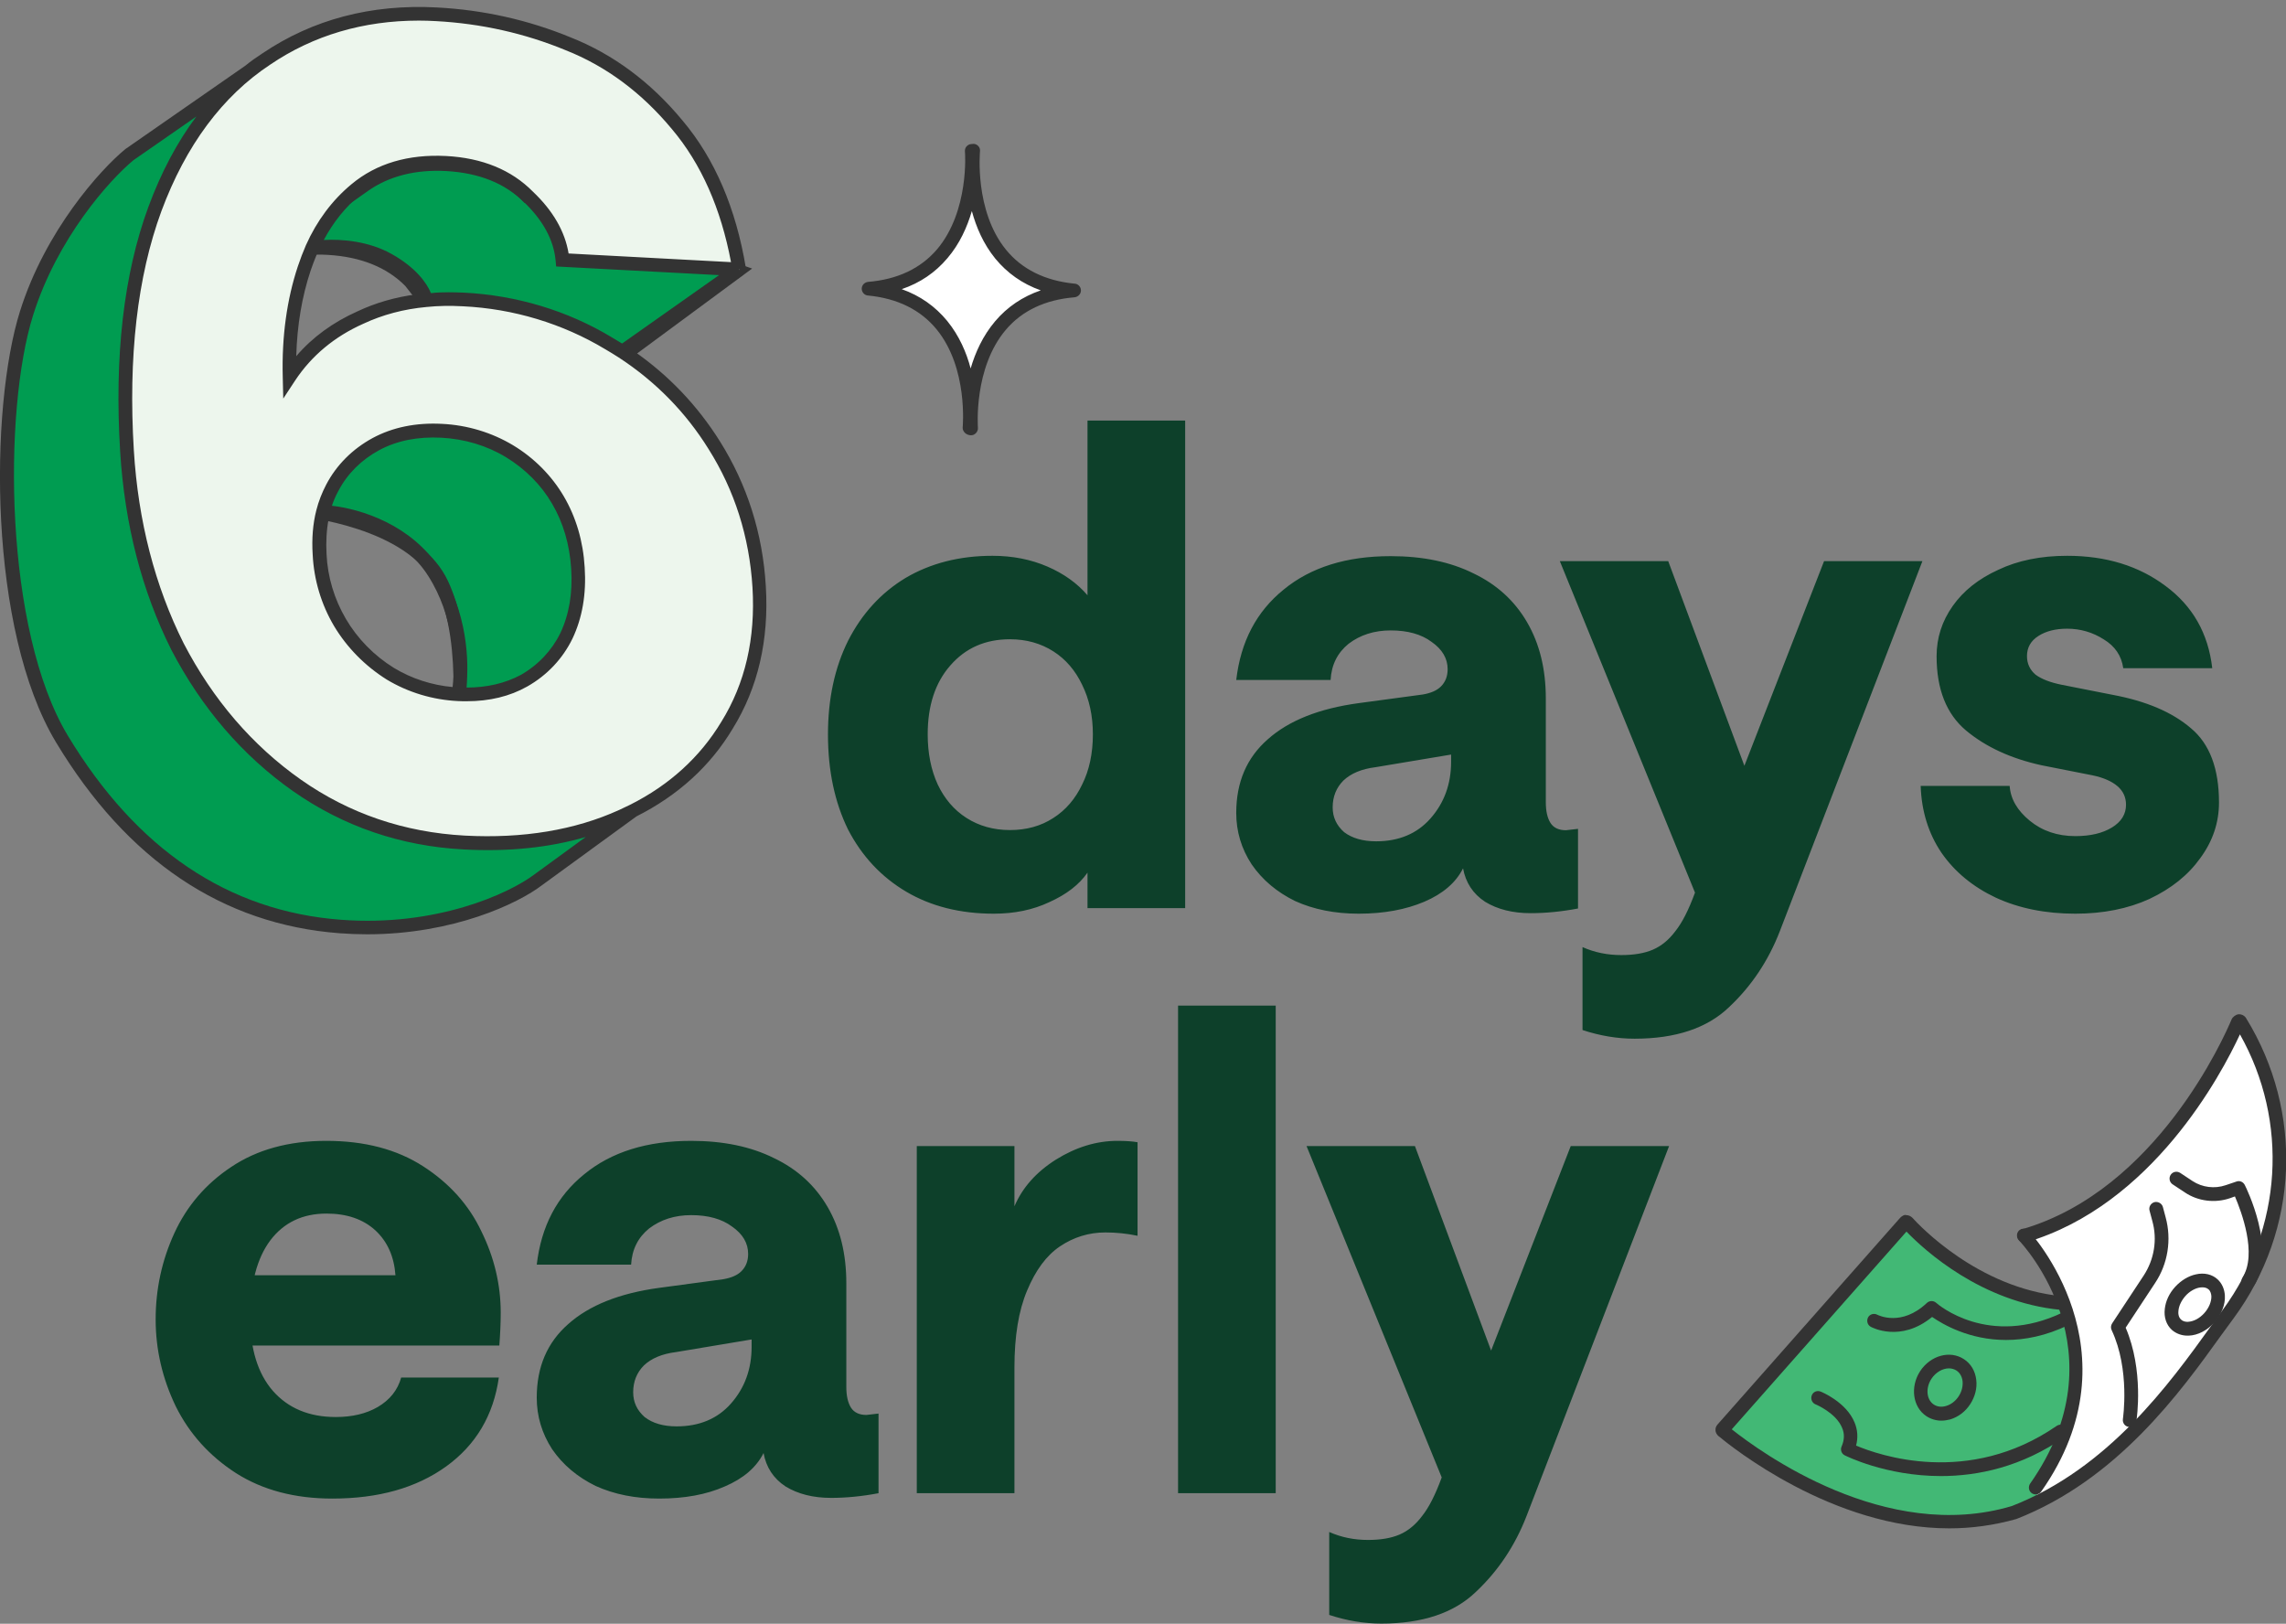
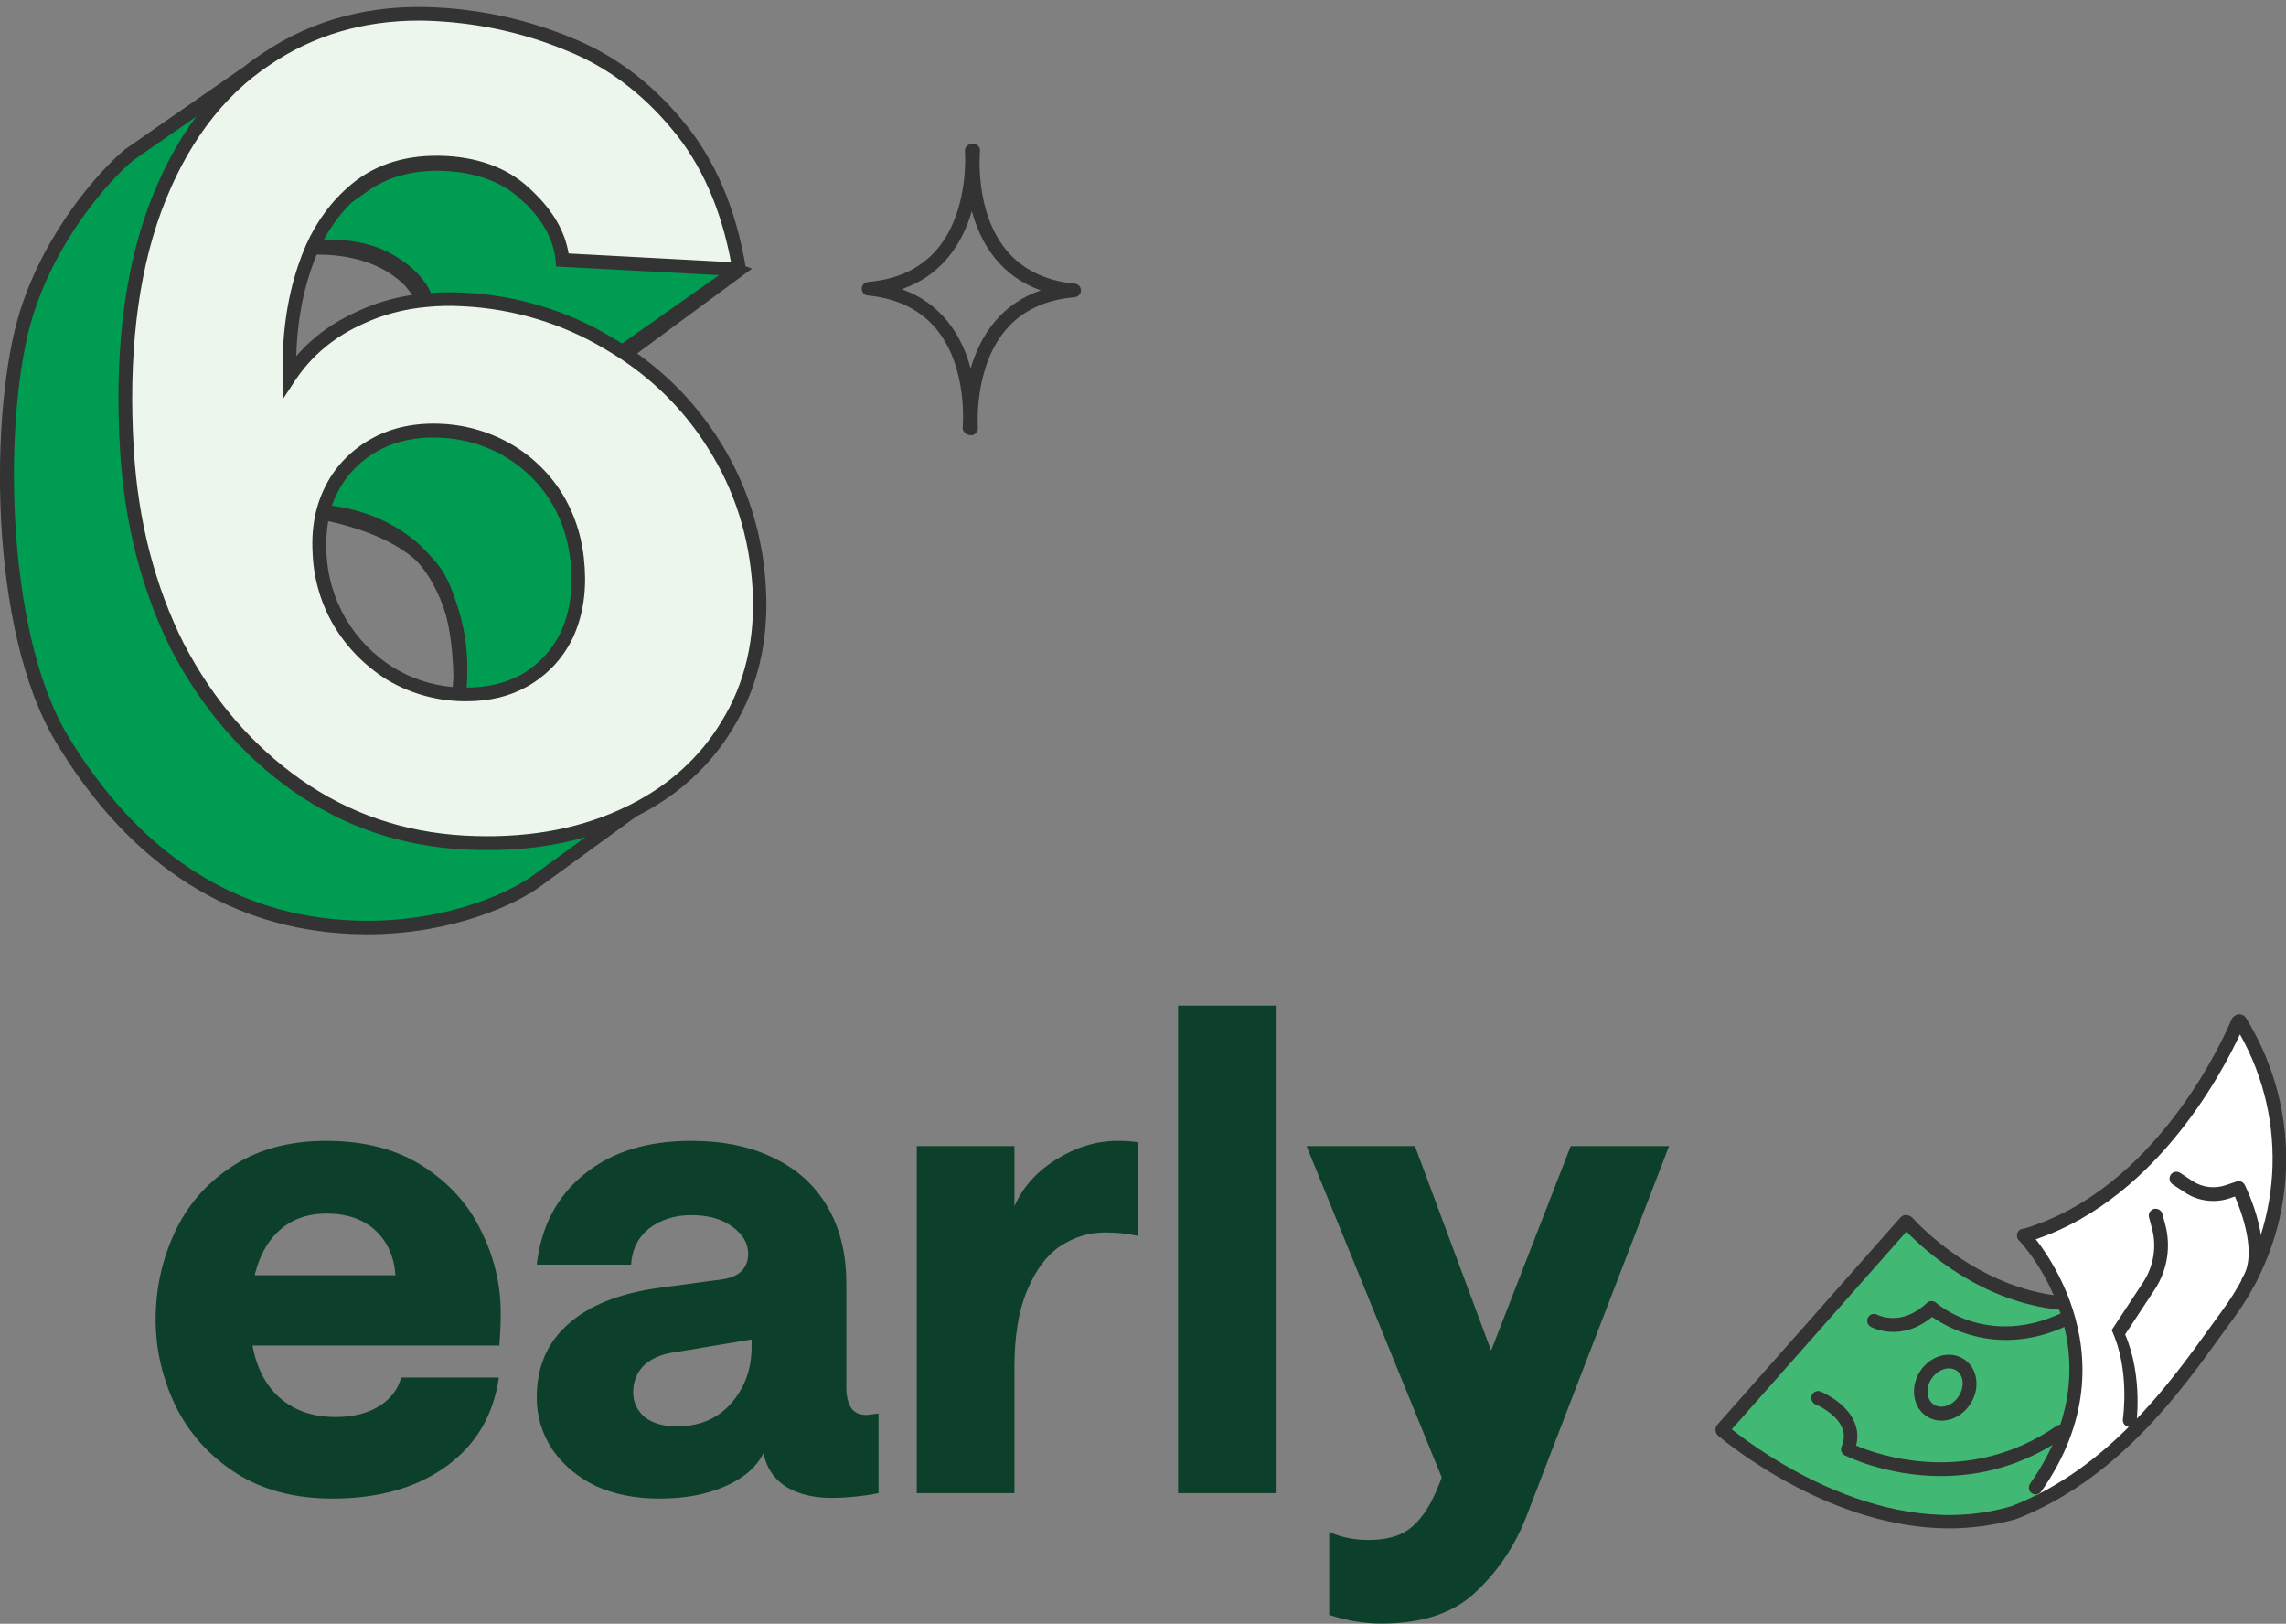
<svg xmlns="http://www.w3.org/2000/svg" version="1.1" id="Layer_1" x="0px" y="0px" viewBox="0 0 132.03 93.78" style="enable-background:new 0 0 132.03 93.78;" xml:space="preserve">
  <rect x="0" y="0" width="132.03" height="93.78" fill="#808080" stroke="none" />
  <style type="text/css">
	.st0{fill:#0D402A;}
	.st1{fill:#009C51;}
	.st2{fill:#333333;}
	.st3{fill:#EDF6ED;}
	.st4{fill:#FFFFFF;}
	.st5{fill:#42B875;}
</style>
-   <path class="st0" d="M57.4,52.77c-1.93,0-3.62-0.42-5.06-1.27c-1.44-0.85-2.56-2.05-3.36-3.59c-0.77-1.57-1.16-3.4-1.16-5.49  c0-2.06,0.39-3.86,1.16-5.41c0.8-1.57,1.91-2.78,3.32-3.63c1.44-0.85,3.12-1.28,5.02-1.28c1.16,0,2.22,0.21,3.17,0.62  c0.95,0.41,1.73,0.97,2.32,1.66V24.29h5.64v28.16h-5.64v-2.05c-0.49,0.7-1.22,1.26-2.2,1.7C59.66,52.55,58.59,52.77,57.4,52.77z   M58.33,47.94c0.95,0,1.79-0.23,2.51-0.7c0.72-0.46,1.27-1.11,1.66-1.93c0.41-0.82,0.62-1.79,0.62-2.9c0-1.08-0.21-2.03-0.62-2.86  c-0.39-0.82-0.94-1.47-1.66-1.93c-0.72-0.46-1.56-0.7-2.51-0.7c-1.42,0-2.56,0.5-3.44,1.51c-0.88,1-1.31,2.33-1.31,3.98  c0,1.08,0.19,2.05,0.58,2.9c0.39,0.82,0.94,1.47,1.66,1.93C56.54,47.7,57.38,47.94,58.33,47.94z M78.47,52.77  c-1.36,0-2.59-0.24-3.67-0.73c-1.06-0.52-1.89-1.22-2.51-2.12c-0.59-0.9-0.89-1.89-0.89-2.97c0-1.78,0.61-3.19,1.82-4.25  c1.21-1.08,2.96-1.78,5.25-2.09l3.71-0.5c0.46-0.08,0.81-0.23,1.04-0.46c0.26-0.26,0.39-0.59,0.39-1c0-0.62-0.31-1.15-0.93-1.58  c-0.59-0.44-1.38-0.66-2.36-0.66c-0.95,0-1.76,0.26-2.43,0.77c-0.64,0.52-0.99,1.21-1.04,2.09H71.4c0.26-2.22,1.17-3.95,2.74-5.22  c1.57-1.29,3.63-1.93,6.18-1.93c1.85,0,3.45,0.33,4.79,1c1.34,0.64,2.37,1.58,3.09,2.82c0.72,1.24,1.08,2.7,1.08,4.4v5.99  c0,0.52,0.09,0.91,0.27,1.2c0.18,0.28,0.48,0.42,0.89,0.42c0.23-0.03,0.46-0.05,0.7-0.08v4.6c-0.95,0.18-1.87,0.27-2.74,0.27  c-1.03,0-1.91-0.22-2.63-0.66c-0.7-0.46-1.12-1.11-1.27-1.93c-0.41,0.82-1.16,1.47-2.24,1.93C81.2,52.53,79.94,52.77,78.47,52.77z   M79.48,48.59c1.31,0,2.36-0.44,3.13-1.31c0.8-0.9,1.2-2,1.2-3.28v-0.42l-4.37,0.73c-0.8,0.1-1.42,0.36-1.85,0.77  c-0.41,0.41-0.62,0.93-0.62,1.55c0,0.57,0.22,1.04,0.66,1.43C78.09,48.41,78.71,48.59,79.48,48.59z M90.09,32.41h6.26l4.79,12.87  l-2.32,8.54L90.09,32.41z M111.03,32.41l-8.23,21.36c-0.67,1.73-1.65,3.19-2.94,4.4c-1.26,1.21-3.08,1.82-5.45,1.82  c-1,0-2.01-0.17-3.01-0.5V54.7c0.7,0.31,1.44,0.46,2.24,0.46c0.72,0,1.33-0.1,1.82-0.31c0.49-0.21,0.93-0.57,1.31-1.08  c0.39-0.49,0.76-1.22,1.12-2.2l7.46-19.16H111.03z M119.86,52.77c-1.72,0-3.26-0.31-4.6-0.93c-1.31-0.62-2.36-1.48-3.13-2.59  c-0.75-1.11-1.15-2.4-1.2-3.86h5.14c0.05,0.75,0.44,1.42,1.16,2.01s1.6,0.89,2.63,0.89c0.88,0,1.58-0.17,2.12-0.5  c0.54-0.33,0.81-0.77,0.81-1.31c0-0.44-0.17-0.8-0.5-1.08c-0.33-0.28-0.81-0.49-1.43-0.62l-2.94-0.58  c-1.78-0.39-3.23-1.06-4.37-2.01c-1.13-0.95-1.7-2.38-1.7-4.29c0-1.06,0.31-2.02,0.93-2.9c0.62-0.88,1.49-1.57,2.63-2.09  c1.13-0.54,2.46-0.81,3.98-0.81c2.24,0,4.13,0.58,5.68,1.74c1.57,1.16,2.47,2.74,2.7,4.75h-5.14c-0.1-0.72-0.48-1.27-1.12-1.66  c-0.64-0.41-1.35-0.62-2.12-0.62c-0.67,0-1.22,0.14-1.66,0.42c-0.44,0.28-0.66,0.67-0.66,1.16c0,0.44,0.17,0.8,0.5,1.08  c0.36,0.26,0.86,0.45,1.51,0.58l2.94,0.58c1.93,0.36,3.44,1,4.52,1.93c1.08,0.9,1.62,2.33,1.62,4.29c0,1.16-0.36,2.23-1.08,3.21  c-0.7,0.98-1.67,1.76-2.94,2.36C122.91,52.48,121.48,52.77,119.86,52.77z" />
  <path class="st0" d="M14.45,76.08c0,1.83,0.44,3.25,1.31,4.25c0.88,1,2.09,1.51,3.63,1.51c0.95,0,1.76-0.19,2.43-0.58  c0.7-0.41,1.15-0.98,1.35-1.7h5.64c-0.31,2.19-1.33,3.9-3.05,5.14c-1.73,1.24-3.91,1.85-6.57,1.85c-2.16,0-4.02-0.49-5.56-1.47  c-1.55-1-2.7-2.29-3.48-3.86c-0.77-1.6-1.16-3.27-1.16-5.02c0-1.75,0.36-3.41,1.08-4.98s1.82-2.85,3.28-3.82  c1.49-1,3.32-1.51,5.49-1.51c2.22,0,4.08,0.49,5.6,1.47c1.52,0.98,2.64,2.23,3.36,3.75c0.75,1.52,1.12,3.09,1.12,4.71  c0,0.59-0.03,1.22-0.08,1.89H12.29v-4.06h10.55c-0.08-1.08-0.46-1.94-1.16-2.59c-0.7-0.64-1.64-0.97-2.82-0.97  c-1.39,0-2.47,0.52-3.25,1.55C14.84,72.67,14.45,74.15,14.45,76.08z M38.07,86.55c-1.37,0-2.59-0.24-3.67-0.73  c-1.06-0.52-1.89-1.22-2.51-2.12C31.3,82.79,31,81.8,31,80.72c0-1.78,0.61-3.19,1.82-4.25c1.21-1.08,2.96-1.78,5.25-2.09l3.71-0.5  c0.46-0.08,0.81-0.23,1.04-0.46c0.26-0.26,0.39-0.59,0.39-1c0-0.62-0.31-1.15-0.93-1.58c-0.59-0.44-1.38-0.66-2.36-0.66  c-0.95,0-1.76,0.26-2.43,0.77c-0.64,0.52-0.99,1.21-1.04,2.09H31c0.26-2.22,1.17-3.95,2.74-5.22c1.57-1.29,3.63-1.93,6.18-1.93  c1.85,0,3.45,0.33,4.79,1c1.34,0.64,2.37,1.58,3.09,2.82c0.72,1.24,1.08,2.7,1.08,4.4v5.99c0,0.52,0.09,0.91,0.27,1.2  c0.18,0.28,0.48,0.42,0.89,0.42c0.23-0.03,0.46-0.05,0.7-0.08v4.6c-0.95,0.18-1.87,0.27-2.74,0.27c-1.03,0-1.91-0.22-2.63-0.66  c-0.7-0.46-1.12-1.11-1.27-1.93c-0.41,0.82-1.16,1.47-2.24,1.93C40.8,86.32,39.54,86.55,38.07,86.55z M39.08,82.38  c1.31,0,2.36-0.44,3.13-1.31c0.8-0.9,1.2-2,1.2-3.28v-0.43l-4.37,0.73c-0.8,0.1-1.42,0.36-1.85,0.77c-0.41,0.41-0.62,0.93-0.62,1.55  c0,0.57,0.22,1.04,0.66,1.43C37.69,82.2,38.31,82.38,39.08,82.38z M65.69,71.37c-0.62-0.13-1.24-0.19-1.85-0.19  c-0.95,0-1.83,0.27-2.63,0.81c-0.77,0.52-1.4,1.37-1.89,2.55c-0.49,1.16-0.73,2.64-0.73,4.44v7.26h-5.64V66.19h5.64v3.48  c0.46-1.08,1.26-1.98,2.4-2.7c1.16-0.72,2.34-1.08,3.55-1.08c0.49,0,0.88,0.03,1.16,0.08V71.37z M68.04,58.08h5.64v28.16h-5.64  V58.08z M75.46,66.19h6.26l4.79,12.86l-2.32,8.54L75.46,66.19z M96.4,66.19l-8.23,21.36c-0.67,1.73-1.65,3.19-2.94,4.4  c-1.26,1.21-3.08,1.82-5.45,1.82c-1,0-2.01-0.17-3.01-0.5v-4.79c0.7,0.31,1.44,0.46,2.24,0.46c0.72,0,1.33-0.1,1.82-0.31  c0.49-0.21,0.93-0.57,1.31-1.08c0.39-0.49,0.76-1.22,1.12-2.2l7.46-19.16H96.4z" />
  <g>
    <path class="st1" d="M30.56,11.45l12.08,4.19l-8.43,6.22l3.16,17.16l-11.05,4.03c0,0,0.93-5.68-0.79-9.35   c-1.72-3.67-8.17-4.26-8.17-4.26l7.56-11.62l-1.21-1.55c-1.16-1.19-2.75-1.83-4.75-1.94c-1.89-0.1-3.48,0.31-4.78,1.22l6.86-4.84   c1.3-0.91,2.89-1.32,4.78-1.22C27.81,9.62,29.4,10.27,30.56,11.45z" />
    <path class="st2" d="M25.85,43.64l0.1-0.64c0.01-0.06,0.89-5.61-0.76-9.13c-1.61-3.43-7.8-4.04-7.87-4.04l-0.62-0.06l7.75-11.92   l-1.04-1.33c-1.06-1.08-2.58-1.69-4.48-1.8c-1.79-0.1-3.31,0.29-4.53,1.15l-0.01,0l-0.44-0.62c0,0,0,0,0.01-0.01l6.85-4.83   c1.36-0.96,3.05-1.39,5.01-1.29c2.06,0.11,3.72,0.78,4.94,1.99l12.68,4.4l-8.82,6.51l3.18,17.24L25.85,43.64z M18,29.15   c1.7,0.25,6.38,1.23,7.87,4.4c1.43,3.04,1.1,7.33,0.91,8.94l10.16-3.71L33.8,21.7l8.04-5.94l-11.55-4.05   c-1.09-1.11-2.6-1.72-4.5-1.83c-1.79-0.1-3.32,0.29-4.54,1.15l-4.29,3.02c0.63-0.1,1.3-0.13,2.01-0.09c2.1,0.11,3.78,0.8,5,2.05   l1.41,1.79L18,29.15z" />
  </g>
  <path class="st1" d="M38.42,45.64l-6.86,4.84c-0.78,0.55-1.62,1.02-2.49,1.41c-2.62,1.2-5.66,1.71-9.11,1.52  c-3.58-0.19-6.8-1.29-9.67-3.3c-2.86-2.01-5.16-4.68-6.89-8.01c-1.69-3.37-2.66-7.14-2.92-11.3c-0.34-5.46,0.19-10.12,1.61-13.97  c1.39-3.73,3.42-6.54,6.09-8.42l6.86-4.83c-2.67,1.88-4.7,4.69-6.09,8.42c-1.42,3.85-1.95,8.51-1.61,13.97  c0.26,4.16,1.23,7.93,2.92,11.3c1.73,3.33,4.03,6,6.89,8.01c2.87,2.01,6.09,3.11,9.67,3.3c3.45,0.18,6.48-0.32,9.11-1.52  C36.8,46.66,37.63,46.19,38.42,45.64z" />
  <path class="st3" d="M35.14,19.95c2.51,1.46,4.61,3.48,6.11,5.9c1.54,2.46,2.41,5.18,2.59,8.17c0.19,3.03-0.43,5.7-1.85,8  c-1.38,2.3-3.4,4.05-6.06,5.24c-2.62,1.2-5.65,1.7-9.1,1.52c-3.58-0.19-6.8-1.29-9.66-3.3c-2.86-2.01-5.16-4.68-6.89-8.01  c-1.69-3.37-2.66-7.14-2.92-11.29C7.02,20.71,7.55,16.05,8.97,12.2c1.45-3.89,3.6-6.78,6.44-8.66c2.84-1.92,6.11-2.78,9.82-2.58  c2.63,0.14,5.21,0.71,7.61,1.7c2.41,0.95,4.5,2.51,6.29,4.67c1.83,2.17,3.03,4.96,3.58,8.35l-10.2-0.54  c-0.12-1.3-0.79-2.52-1.99-3.67c-1.16-1.18-2.74-1.83-4.75-1.94c-2.09-0.11-3.82,0.4-5.19,1.54c-1.36,1.14-2.36,2.66-2.98,4.57  c-0.62,1.87-0.91,3.95-0.85,6.24c0.99-1.5,2.36-2.64,4.09-3.41c1.73-0.81,3.71-1.16,5.94-1.04C29.76,17.57,32.64,18.44,35.14,19.95z   M32.74,36.85c0.54-1.14,0.76-2.44,0.67-3.91c-0.09-1.47-0.48-2.79-1.16-3.95c-0.67-1.14-1.62-2.11-2.78-2.8  c-1.17-0.71-2.52-1.12-3.92-1.18c-1.44-0.08-2.71,0.18-3.8,0.77c-1.09,0.58-1.97,1.46-2.52,2.52c-0.58,1.09-0.83,2.37-0.74,3.85  c0.06,1.38,0.46,2.73,1.17,3.92c0.71,1.2,1.7,2.21,2.91,2.97c1.17,0.71,2.52,1.12,3.92,1.18c1.44,0.08,2.7-0.18,3.8-0.77  C31.36,38.83,32.21,37.93,32.74,36.85" />
  <path class="st3" d="M35.13,19.82c0.28,0.16,0.55,0.33,0.81,0.5c2.15,1.41,3.96,3.25,5.3,5.4c1.55,2.46,2.41,5.18,2.6,8.17  c0.19,3.03-0.43,5.7-1.85,8c-1.27,2.11-3.08,3.76-5.43,4.94c-0.21,0.1-0.42,0.21-0.64,0.3c-2.62,1.2-5.66,1.7-9.11,1.52  c-3.58-0.19-6.8-1.29-9.67-3.3c-2.86-2.01-5.16-4.68-6.89-8.01c-1.69-3.37-2.66-7.14-2.92-11.3c-0.34-5.46,0.19-10.12,1.61-13.97  c1.45-3.9,3.6-6.78,6.44-8.66c2.84-1.92,6.11-2.78,9.82-2.58c2.63,0.14,5.21,0.71,7.61,1.7c2.41,0.95,4.51,2.51,6.29,4.68  c1.83,2.17,3.03,4.96,3.59,8.35l-10.21-0.54c-0.12-1.3-0.79-2.53-1.99-3.67c-1.16-1.19-2.75-1.83-4.75-1.94  c-2.09-0.11-3.82,0.4-5.19,1.54c-1.07,0.89-1.91,2.02-2.52,3.38c-0.17,0.38-0.32,0.77-0.46,1.19c-0.62,1.87-0.91,3.95-0.85,6.24  c0.99-1.5,2.36-2.64,4.09-3.41c1.15-0.54,2.42-0.88,3.79-1.01c0.69-0.06,1.41-0.08,2.15-0.04C29.74,17.44,32.62,18.31,35.13,19.82z   M32.72,36.73c0.54-1.14,0.76-2.44,0.67-3.92c-0.09-1.47-0.48-2.79-1.16-3.95c-0.67-1.14-1.62-2.11-2.78-2.8  c-1.17-0.71-2.52-1.12-3.92-1.18c-1.44-0.08-2.71,0.18-3.8,0.77c-1.09,0.58-1.97,1.46-2.52,2.52c-0.23,0.43-0.41,0.9-0.54,1.39  c-0.19,0.75-0.26,1.57-0.2,2.46c0.06,1.38,0.46,2.73,1.17,3.92c0.71,1.2,1.71,2.21,2.91,2.97c1.17,0.71,2.52,1.12,3.92,1.18  c1.44,0.08,2.71-0.18,3.8-0.77C31.34,38.71,32.2,37.81,32.72,36.73" />
  <path class="st2" d="M21.2,53.96c-0.52,0-1.04-0.02-1.58-0.06c-6.77-0.51-12.28-4.22-16.38-11.02c-3.92-6.5-3.85-19.31-2.08-24.92  c1.46-4.63,4.61-8.14,6.08-9.35l6.92-4.81l0,0c0.32-0.26,0.66-0.5,1-0.72c2.9-1.96,6.29-2.85,10.06-2.65  c2.69,0.14,5.29,0.72,7.74,1.73c2.45,0.97,4.62,2.58,6.45,4.79c1.87,2.21,3.1,5.09,3.67,8.54l-0.39,0.06l0.23,0.32l-6.28,4.43  c2.01,1.4,3.66,3.15,4.94,5.19c1.57,2.5,2.47,5.31,2.65,8.36c0.19,3.1-0.45,5.87-1.91,8.23c-1.29,2.16-3.16,3.86-5.56,5.07  l-5.45,3.97C29.93,52.18,26.19,53.96,21.2,53.96z M11.34,6.73L7.71,9.25c-1.38,1.14-4.4,4.5-5.8,8.96  c-1.74,5.54-1.67,18.18,2.01,24.28c3.96,6.56,9.26,10.14,15.76,10.63c5.54,0.42,9.72-1.52,11.16-2.6l2.99-2.18  c-2.13,0.62-4.49,0.86-7.04,0.72c-3.64-0.19-6.96-1.33-9.87-3.37c-2.9-2.04-5.26-4.78-7.02-8.15c-1.71-3.41-2.7-7.26-2.96-11.46  c-0.34-5.49,0.2-10.24,1.63-14.13C9.31,9.95,10.23,8.21,11.34,6.73z M24.19,1.19c-3.2,0-6.09,0.85-8.58,2.54  c-2.76,1.82-4.88,4.67-6.29,8.47c-1.39,3.78-1.92,8.43-1.59,13.81c0.25,4.09,1.22,7.84,2.88,11.15c1.69,3.25,3.97,5.9,6.77,7.87  c2.79,1.96,5.97,3.04,9.46,3.23c3.37,0.18,6.37-0.32,8.92-1.48c0.22-0.1,0.42-0.2,0.63-0.3c2.27-1.14,4.04-2.75,5.27-4.79  c1.38-2.22,1.98-4.83,1.8-7.77c-0.18-2.91-1.03-5.6-2.54-7.99c-1.31-2.11-3.05-3.89-5.18-5.28l0.21-0.32l-0.21,0.32  c-0.26-0.17-0.53-0.33-0.8-0.49c-2.45-1.47-5.28-2.33-8.2-2.47c-0.73-0.04-1.43-0.03-2.1,0.04l-0.04-0.39l0.04,0.39  c-1.32,0.12-2.55,0.45-3.66,0.97c-1.66,0.74-2.98,1.84-3.93,3.27l-0.69,1.05l-0.03-1.26c-0.06-2.33,0.24-4.47,0.87-6.37  c0.14-0.42,0.3-0.84,0.47-1.23c0.63-1.41,1.52-2.6,2.63-3.52c1.44-1.2,3.28-1.74,5.46-1.63c2.1,0.11,3.79,0.81,5.02,2.06  c1.16,1.1,1.85,2.3,2.06,3.57l9.38,0.5c-0.58-3.09-1.72-5.68-3.41-7.68C37.06,5.35,35,3.82,32.67,2.9  c-2.37-0.98-4.89-1.54-7.49-1.68C24.85,1.2,24.51,1.19,24.19,1.19z M36.55,46.83L36.55,46.83L36.55,46.83z M18.3,14.68  c-0.13,0.31-0.25,0.63-0.36,0.95c-0.5,1.5-0.78,3.15-0.83,4.94c0.94-1.1,2.13-1.96,3.54-2.59c1.04-0.49,2.18-0.82,3.4-0.98  c-0.24-0.42-0.77-1.06-1.82-1.65C20.86,14.58,19.17,14.57,18.3,14.68z M25.91,16.88c0.28,0,0.57,0.01,0.86,0.02  c3.05,0.15,6.01,1.04,8.56,2.58c0.2,0.12,0.4,0.24,0.6,0.36l5.6-3.95l-9.41-0.5l-0.03-0.34c-0.11-1.2-0.74-2.35-1.87-3.42  c-1.09-1.12-2.61-1.73-4.5-1.83c-1.99-0.11-3.64,0.38-4.92,1.45c-0.85,0.71-1.55,1.58-2.1,2.61c1.04-0.06,2.61,0.07,3.92,0.81  c1.38,0.77,2.03,1.67,2.27,2.26C25.22,16.89,25.56,16.88,25.91,16.88z M18.02,14.32L18.02,14.32L18.02,14.32z M26.96,40.5  c-0.17,0-0.34,0-0.51-0.01c-1.46-0.07-2.88-0.5-4.11-1.24c-1.26-0.79-2.31-1.86-3.05-3.1c-0.74-1.25-1.16-2.67-1.23-4.11  c-0.06-0.92,0.01-1.79,0.21-2.57l0,0c0.13-0.52,0.33-1.02,0.57-1.48c0.59-1.13,1.52-2.06,2.68-2.69c1.15-0.62,2.5-0.9,4.01-0.82  c1.46,0.07,2.88,0.5,4.11,1.24c1.21,0.73,2.22,1.75,2.92,2.94c0.71,1.21,1.12,2.59,1.21,4.12c0.1,1.53-0.14,2.92-0.71,4.11  l-0.52-0.25l0.52,0.25c-0.56,1.15-1.46,2.11-2.61,2.76C29.44,40.22,28.27,40.5,26.96,40.5z M26.93,39.71c0.01,0,0.02,0,0.03,0  c1.17,0,2.22-0.25,3.12-0.73c1-0.57,1.79-1.41,2.28-2.41l0,0c0.51-1.07,0.72-2.32,0.63-3.72c-0.09-1.4-0.46-2.67-1.11-3.77  c-0.63-1.08-1.55-2-2.65-2.67c-1.11-0.68-2.41-1.06-3.74-1.13c-1.36-0.07-2.57,0.17-3.59,0.72c-1.02,0.55-1.84,1.36-2.36,2.36  c-0.15,0.27-0.27,0.55-0.37,0.85c1.69,0.19,4.6,1.11,6.21,3.62C26.98,35.3,27.11,38.18,26.93,39.71z M18.98,29.98  c-0.12,0.62-0.16,1.3-0.12,2.02c0.06,1.32,0.45,2.61,1.12,3.75c0.67,1.14,1.63,2.12,2.78,2.83c1.01,0.61,2.17,0.99,3.38,1.1  c0.18-1.38,0.08-4.09-1.41-6.42C23.24,30.92,20.49,30.11,18.98,29.98z" />
  <path class="st4" d="M110.05,70.65L99.56,82.61c8.74,5.34,16.35,5.28,18.97,3.66c2.81-1.41,8.96-7.55,11.89-13.35  c2.93-5.8,0.61-11.77-0.92-14.03c-0.65,1.13-2.6,4.57-4.88,7.21c-2.2,2.54-5.46,4.72-7.38,5.46l1.9,3.72  C115.24,75.46,111.46,72.27,110.05,70.65z" />
  <path class="st5" d="M110.05,70.65L99.56,82.61c6.02,4.88,12.22,7.12,17.92,4.02c2.99-5.02,2.58-8.89,1.66-11.36  C115.24,75.46,111.45,72.27,110.05,70.65z" />
  <path class="st2" d="M112.58,88.27c-6.74,0-12.58-4.71-13.34-5.34c-0.08-0.07-0.16-0.21-0.16-0.31c-0.01-0.13,0.03-0.25,0.12-0.35  l10.54-11.93c0.07-0.08,0.25-0.21,0.36-0.16c0.13,0,0.26,0.06,0.35,0.15c0.38,0.42,3.78,4.06,8.63,4.53  c0.22,0.02,0.38,0.21,0.36,0.43c-0.02,0.22-0.22,0.37-0.43,0.36c-4.58-0.44-7.86-3.44-8.9-4.52l-10.09,11.42  c1.64,1.3,8.89,6.61,16.18,4.43c5.59-2.18,9.12-7.09,11.46-10.34c0.25-0.35,0.49-0.68,0.71-0.98c3.46-4.71,3.83-10.9,1-15.92  c-1.06,2.29-5.07,9.88-12.35,12.01c-0.21,0.06-0.43-0.06-0.49-0.27c-0.06-0.21,0.06-0.43,0.27-0.49  c7.77-2.26,11.67-11.12,12.09-12.12c0.06-0.14,0.25-0.28,0.4-0.29c0.18-0.01,0.35,0.08,0.44,0.23c3.33,5.43,3.04,12.21-0.72,17.32  c-0.22,0.3-0.46,0.63-0.71,0.97c-2.39,3.33-6.01,8.35-11.84,10.63C115.14,88.1,113.85,88.27,112.58,88.27z M99.75,82.32  C99.75,82.33,99.75,82.33,99.75,82.32C99.75,82.33,99.75,82.33,99.75,82.32z M129.08,59.26C129.08,59.26,129.08,59.26,129.08,59.26  C129.08,59.26,129.08,59.26,129.08,59.26z" />
  <path class="st2" d="M112.1,85.25c-3.2,0-5.52-1.18-5.56-1.2c-0.18-0.09-0.26-0.31-0.18-0.5c0.17-0.39,0.18-0.75,0.03-1.09  c-0.35-0.86-1.52-1.35-1.53-1.35c-0.2-0.08-0.3-0.31-0.22-0.52s0.31-0.3,0.51-0.22c0.06,0.02,1.48,0.61,1.96,1.78  c0.18,0.43,0.21,0.88,0.09,1.34c1.3,0.55,6.49,2.38,11.59-1.14c0.18-0.12,0.43-0.08,0.55,0.1c0.12,0.18,0.08,0.43-0.1,0.55  C116.75,84.73,114.23,85.25,112.1,85.25z" />
  <path class="st2" d="M115.86,77.39c-2.13,0-3.66-0.91-4.27-1.33c-1.81,1.49-3.47,0.61-3.54,0.57c-0.19-0.1-0.26-0.34-0.16-0.54  c0.1-0.19,0.34-0.26,0.53-0.16c0.06,0.03,1.4,0.71,2.87-0.68c0.15-0.14,0.38-0.14,0.53-0.01c0.12,0.11,3.04,2.61,7.32,0.56  c0.2-0.1,0.43-0.01,0.53,0.19c0.09,0.2,0.01,0.43-0.19,0.53C118.16,77.16,116.94,77.39,115.86,77.39z" />
  <path class="st2" d="M112.13,82.05c-0.31,0-0.61-0.09-0.87-0.26c-0.79-0.52-0.95-1.69-0.36-2.6c0.6-0.91,1.73-1.22,2.53-0.69  c0.4,0.26,0.65,0.68,0.71,1.19c0.06,0.48-0.07,0.98-0.35,1.41l0,0c-0.28,0.43-0.69,0.74-1.16,0.88  C112.46,82.02,112.29,82.05,112.13,82.05z M112.56,79.03c-0.36,0-0.75,0.22-1,0.59c-0.36,0.54-0.3,1.22,0.13,1.5  c0.2,0.13,0.45,0.16,0.71,0.08c0.28-0.08,0.54-0.28,0.72-0.55l0,0c0.18-0.27,0.26-0.59,0.23-0.88c-0.03-0.27-0.16-0.49-0.36-0.62  C112.86,79.07,112.71,79.03,112.56,79.03z" />
-   <path class="st2" d="M126.34,77.14c-0.34,0-0.66-0.12-0.9-0.33c-0.32-0.29-0.47-0.73-0.41-1.22c0.05-0.45,0.26-0.9,0.6-1.27  c0.34-0.37,0.77-0.63,1.2-0.72c0.48-0.11,0.94,0,1.25,0.29c0.25,0.23,0.4,0.56,0.42,0.94c0.03,0.53-0.2,1.09-0.61,1.55  c-0.41,0.46-0.95,0.74-1.48,0.76C126.39,77.13,126.36,77.14,126.34,77.14z M127.19,74.35c-0.07,0-0.14,0.01-0.19,0.02  c-0.27,0.06-0.56,0.23-0.78,0.48c-0.22,0.25-0.37,0.55-0.4,0.83c-0.02,0.14-0.02,0.39,0.16,0.54c0.12,0.11,0.29,0.13,0.4,0.12  c0.32-0.02,0.66-0.2,0.93-0.5c0.27-0.3,0.42-0.67,0.41-0.98c-0.01-0.12-0.04-0.28-0.16-0.39c0,0,0,0,0,0  C127.45,74.37,127.31,74.35,127.19,74.35z" />
-   <path class="st2" d="M123,82.41c-0.02,0-0.04,0-0.06,0c-0.22-0.03-0.36-0.24-0.33-0.45c0-0.03,0.43-2.84-0.65-5.14  c-0.06-0.12-0.05-0.27,0.03-0.39l1.82-2.76c0.61-0.93,0.8-2.08,0.5-3.15l-0.16-0.6c-0.06-0.21,0.07-0.43,0.28-0.49  c0.21-0.05,0.43,0.07,0.49,0.28l0.16,0.6c0.35,1.29,0.13,2.68-0.61,3.79l-1.7,2.58c1.06,2.47,0.64,5.27,0.62,5.39  C123.36,82.27,123.19,82.41,123,82.41z" />
+   <path class="st2" d="M123,82.41c-0.02,0-0.04,0-0.06,0c-0.22-0.03-0.36-0.24-0.33-0.45c0-0.03,0.43-2.84-0.65-5.14  l1.82-2.76c0.61-0.93,0.8-2.08,0.5-3.15l-0.16-0.6c-0.06-0.21,0.07-0.43,0.28-0.49  c0.21-0.05,0.43,0.07,0.49,0.28l0.16,0.6c0.35,1.29,0.13,2.68-0.61,3.79l-1.7,2.58c1.06,2.47,0.64,5.27,0.62,5.39  C123.36,82.27,123.19,82.41,123,82.41z" />
  <path class="st2" d="M129.85,74.39c-0.07,0-0.14-0.02-0.21-0.06c-0.19-0.12-0.24-0.36-0.12-0.55c0.86-1.36-0.07-3.82-0.44-4.68  l-0.28,0.1c-0.87,0.3-1.85,0.18-2.61-0.33l-0.71-0.47c-0.18-0.12-0.23-0.37-0.11-0.55c0.12-0.18,0.36-0.23,0.55-0.11l0.71,0.47  c0.56,0.37,1.28,0.46,1.92,0.24l0.62-0.21c0.19-0.07,0.39,0.02,0.48,0.2c0.08,0.15,1.84,3.73,0.55,5.78  C130.11,74.33,129.99,74.39,129.85,74.39z" />
  <path class="st2" d="M117.58,86.31c-0.08,0-0.16-0.02-0.23-0.07c-0.18-0.12-0.22-0.37-0.1-0.55c5.35-7.61-0.4-13.8-0.65-14.06  c-0.15-0.16-0.14-0.41,0.01-0.56c0.16-0.15,0.41-0.14,0.56,0.01c0.06,0.07,6.45,6.92,0.72,15.07  C117.82,86.25,117.7,86.31,117.58,86.31z" />
-   <path class="st4" d="M56.13,8.72c0,0,0.63,7.43-5.95,7.96h0.02c6.57,0.66,5.8,8.07,5.8,8.07h0.08c0,0-0.63-7.42,5.95-7.96H62  c-6.57-0.67-5.79-8.08-5.79-8.08" />
  <path class="st2" d="M56.08,25.14c-0.11,0-0.26-0.05-0.34-0.13c-0.08-0.08-0.15-0.19-0.14-0.31c0-0.03,0.33-3.43-1.5-5.67  c-0.92-1.13-2.25-1.79-3.94-1.96c-0.21,0-0.38-0.17-0.39-0.38c-0.01-0.21,0.16-0.39,0.37-0.41c1.69-0.14,3.03-0.77,3.98-1.88  c1.87-2.21,1.62-5.61,1.61-5.65c-0.02-0.22,0.14-0.41,0.36-0.43c0.01,0,0.03,0,0.04,0c0.04-0.01,0.08-0.01,0.12-0.01  c0.22,0.02,0.38,0.22,0.35,0.43c0,0.03-0.33,3.43,1.5,5.68c0.92,1.13,2.25,1.79,3.94,1.96c0.21,0,0.38,0.17,0.39,0.38  c0.01,0.21-0.16,0.39-0.37,0.41c-1.69,0.14-3.03,0.77-3.97,1.88c-1.87,2.21-1.61,5.61-1.61,5.65c0.01,0.11-0.03,0.22-0.1,0.3  C56.29,25.1,56.19,25.14,56.08,25.14z M52.08,16.7c1.07,0.38,1.94,1,2.63,1.84c0.69,0.85,1.11,1.82,1.35,2.74  c0.27-0.92,0.7-1.88,1.41-2.72c0.7-0.83,1.59-1.43,2.64-1.79c-1.07-0.38-1.94-1-2.63-1.84c-0.69-0.85-1.1-1.82-1.35-2.74  c-0.27,0.92-0.7,1.89-1.41,2.72C54.02,15.74,53.14,16.34,52.08,16.7z" />
</svg>